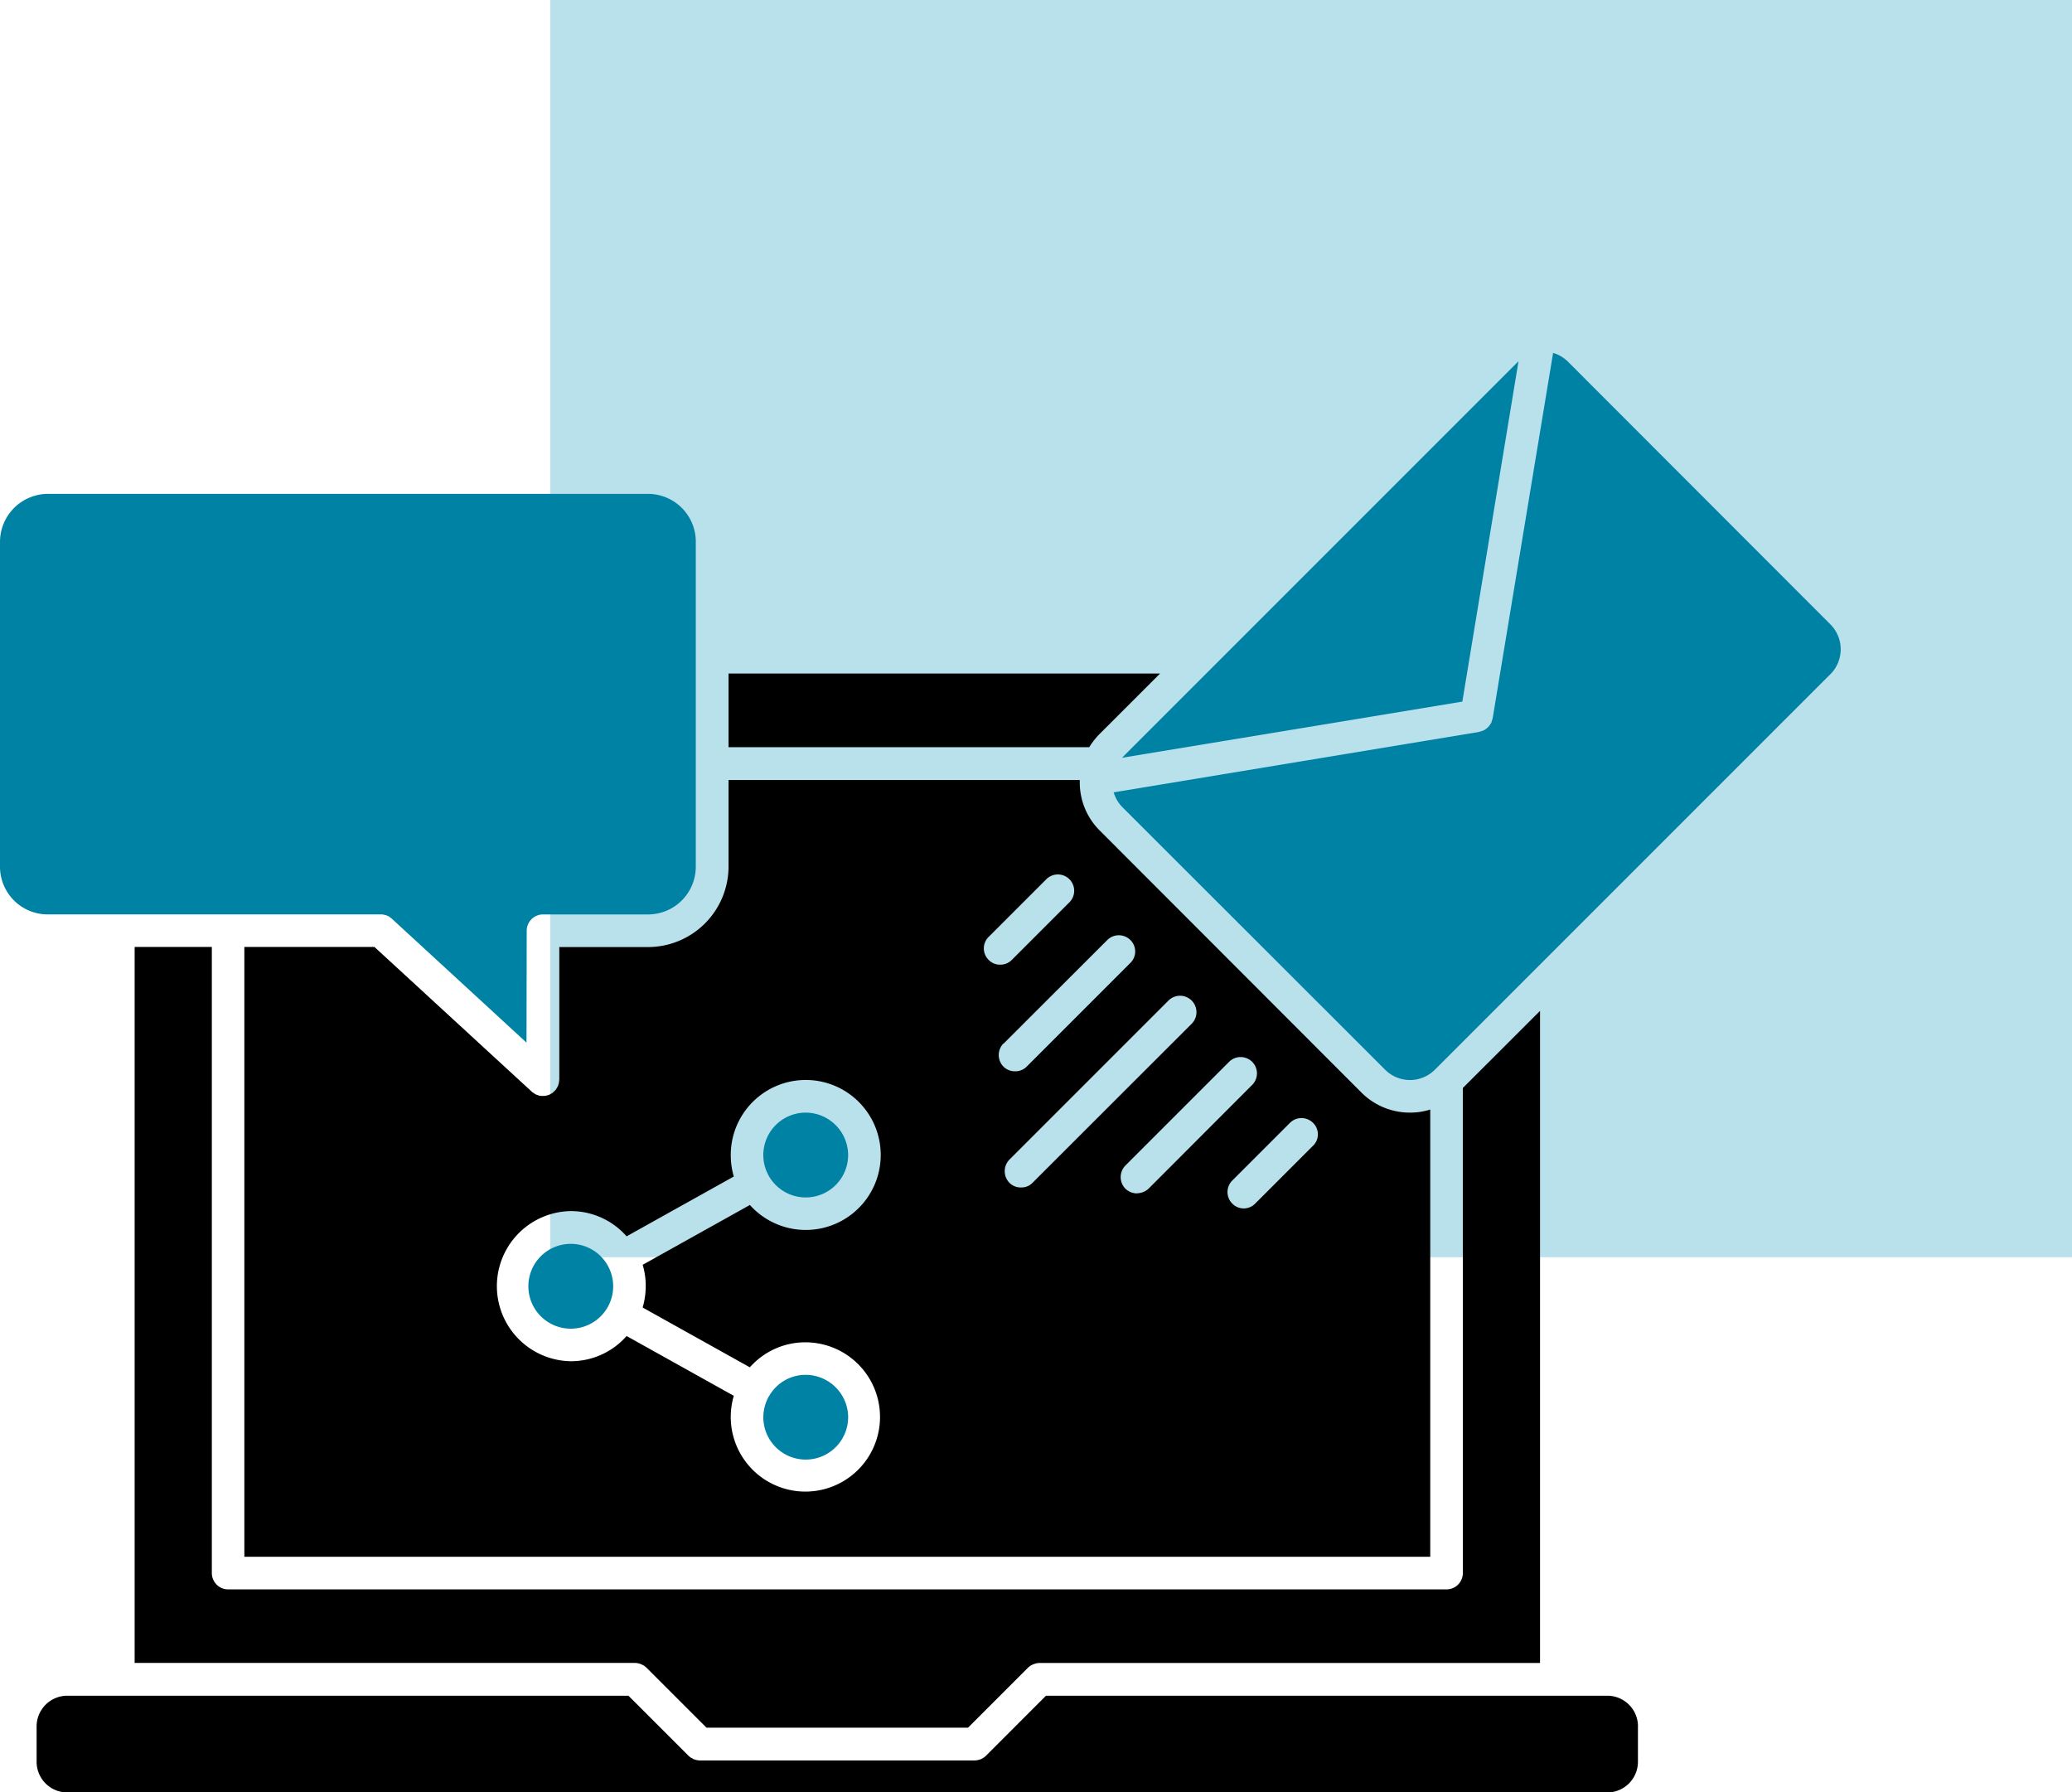
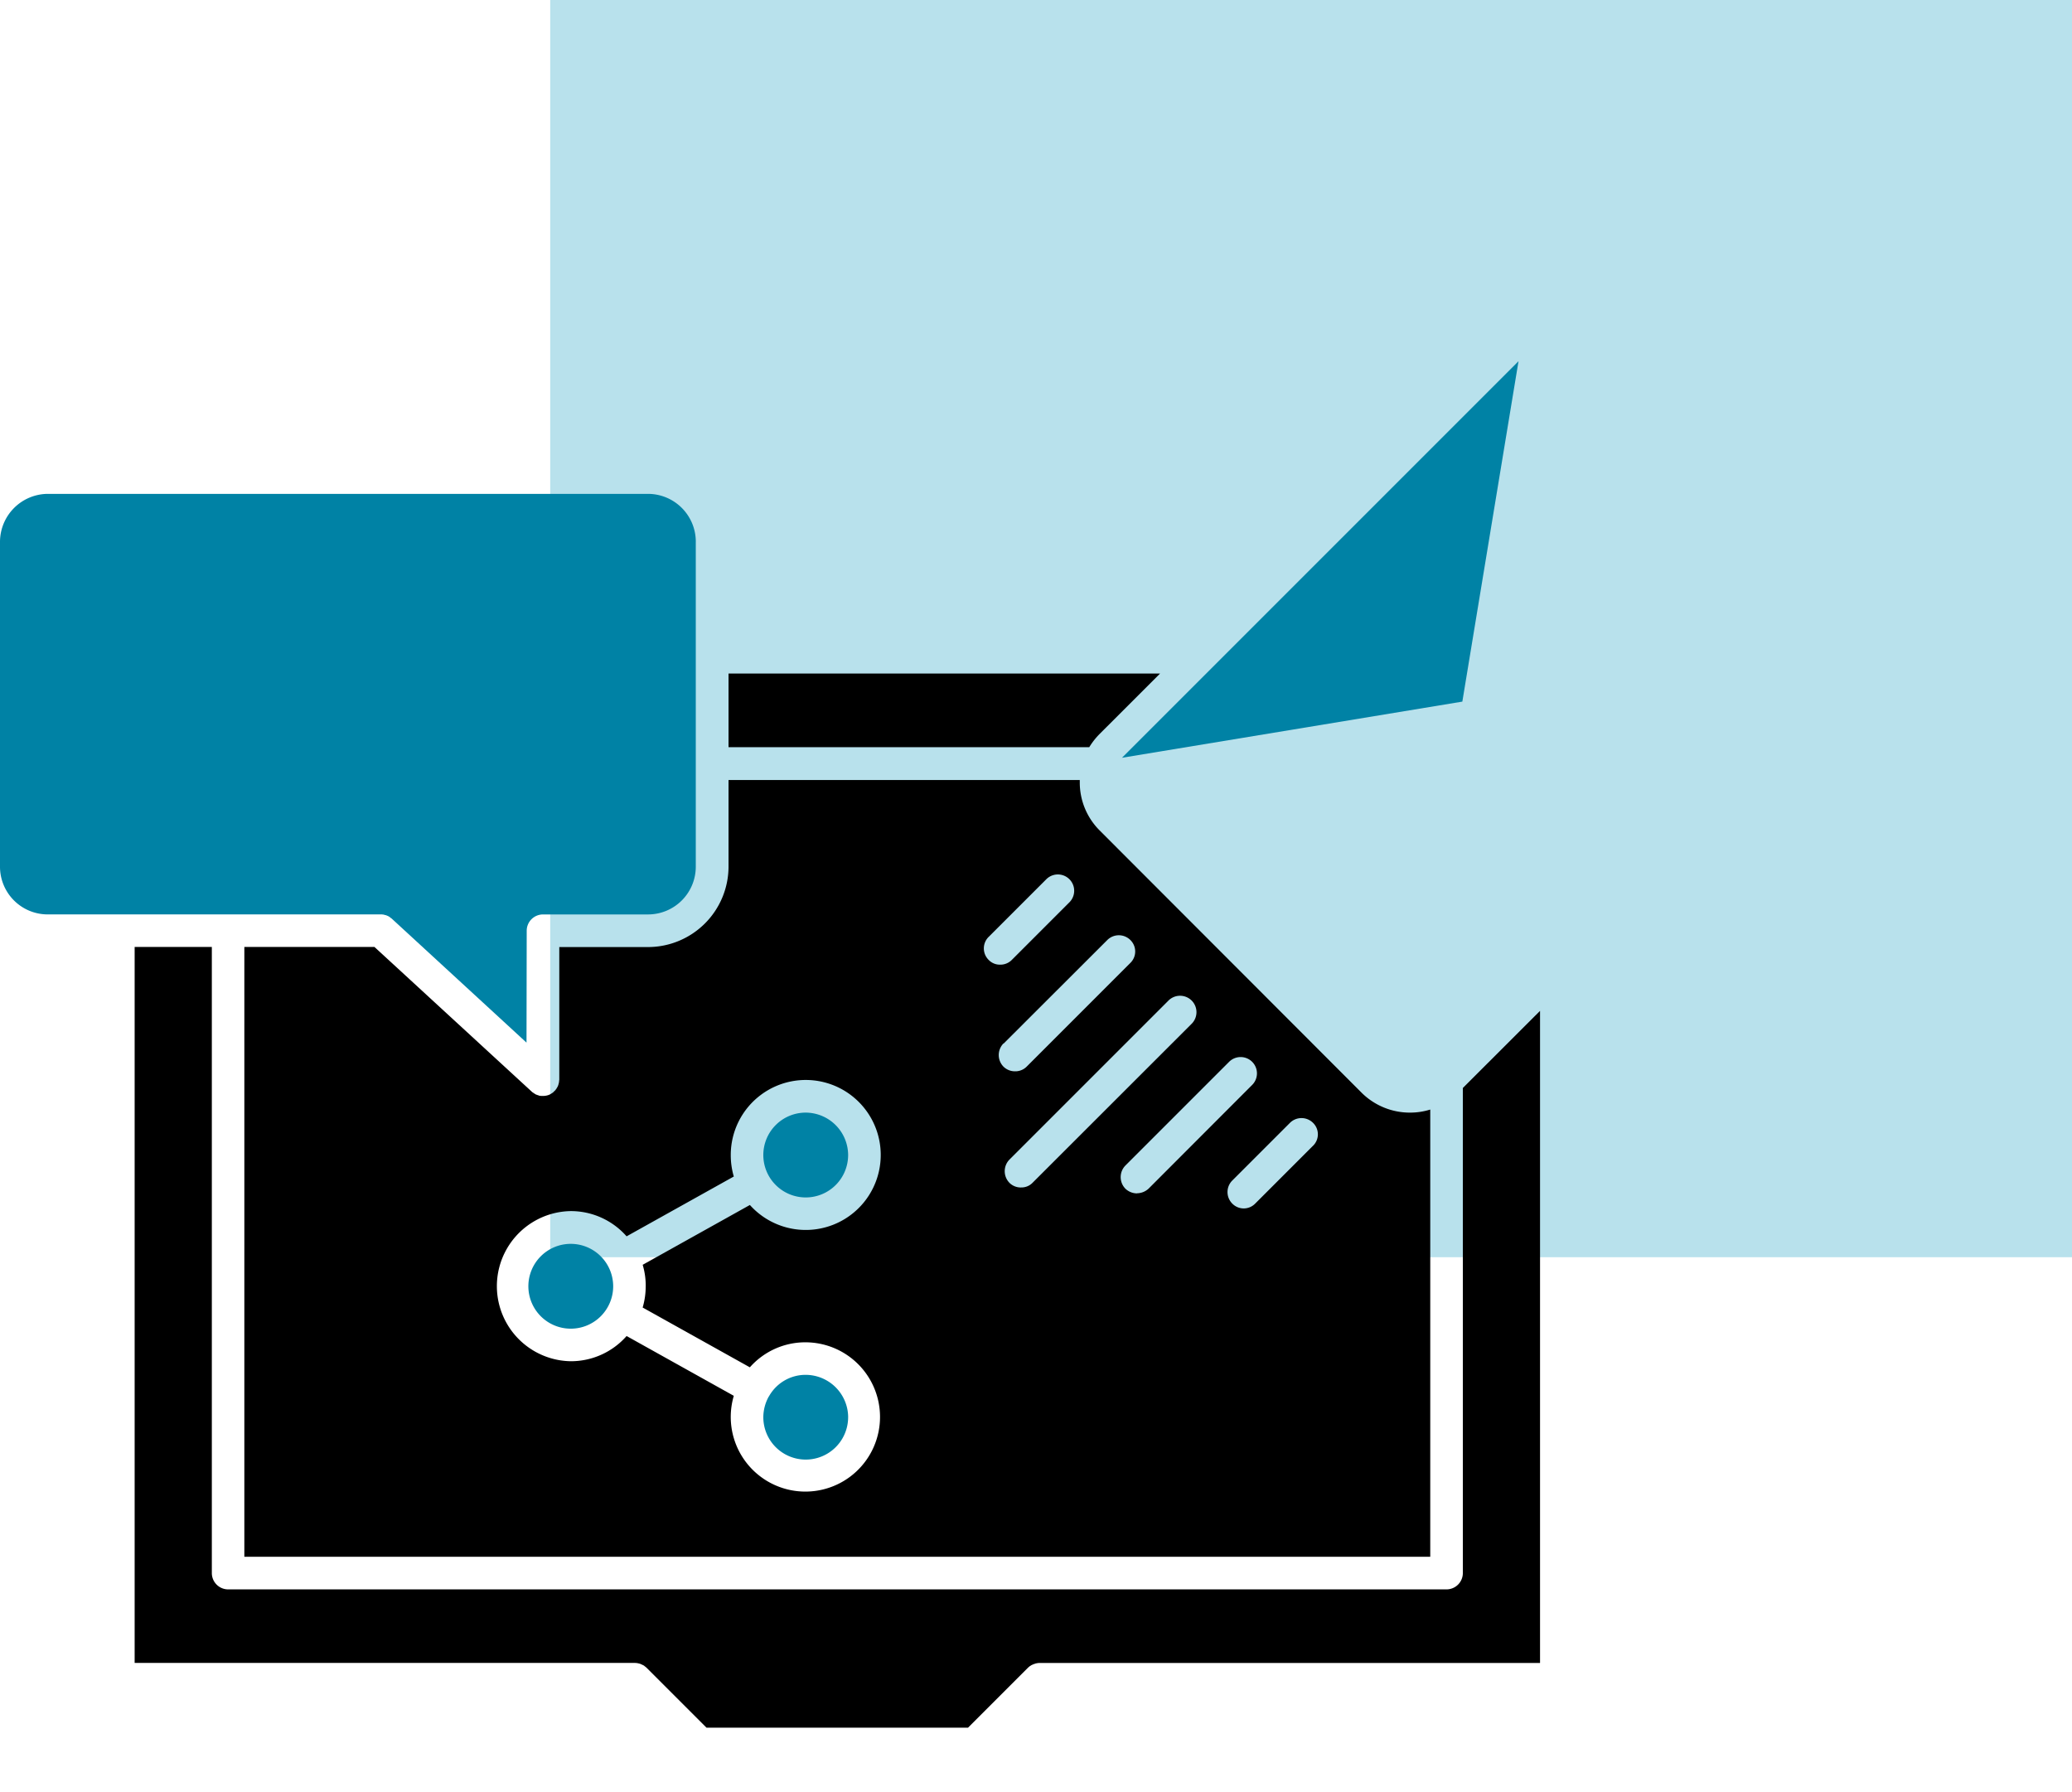
<svg xmlns="http://www.w3.org/2000/svg" width="93.948" height="81.263" viewBox="0 0 93.948 81.263">
  <g data-name="Group 319">
    <path data-name="Rectangle 42" transform="translate(24.948)" style="fill:#b8e1ec" d="M0 0h69v57H0z" />
    <path data-name="Path 1003" d="m52.599 30.537-2.741 2.74a3.289 3.289 0 0 0-.47.6H33.033v-3.34z" />
-     <path data-name="Path 1004" d="m435.689 96.674-12.941 12.942-4.973 4.972a1.593 1.593 0 0 1-2.278 0l-11.891-11.881a1.628 1.628 0 0 1-.406-.683l16.576-2.74v-.009a.388.388 0 0 0 .138-.037c.009 0 .019-.009.037-.009.028-.019.055-.028.083-.046a.165.165 0 0 0 .046-.037.245.245 0 0 0 .064-.046l.037-.037c.019-.019.037-.046.055-.064a.147.147 0 0 0 .028-.046.3.3 0 0 0 .046-.064l.028-.055a.209.209 0 0 1 .019-.074.394.394 0 0 0 .019-.064.034.034 0 0 1 .009-.028l2.74-16.566a1.575 1.575 0 0 1 .683.406L435.69 94.4a1.6 1.6 0 0 1 0 2.277z" transform="translate(-352.705 -66.101)" style="fill:#0082a5" />
    <path data-name="Path 1005" d="m423.474 84.39-2.547 15.433-15.432 2.546.028-.028 17.924-17.924.028-.028z" transform="translate(-354.622 -68.013)" style="fill:#0082a5" />
    <path data-name="Path 1006" d="M128.209 123.068V137.8a2.165 2.165 0 0 1-2.168 2.168h-4.76a.74.74 0 0 0-.738.738l-.009 5.074-6.106-5.618a.184.184 0 0 0-.055-.037.088.088 0 0 0-.046-.037.206.206 0 0 0-.074-.046.162.162 0 0 0-.046-.019.2.2 0 0 0-.092-.028c-.019-.009-.037-.009-.046-.019-.037 0-.074-.009-.1-.009H98.82a2.163 2.163 0 0 1-2.159-2.168v-14.731a2.181 2.181 0 0 1 2.159-2.168h27.223a2.171 2.171 0 0 1 2.167 2.168z" transform="translate(-96.661 -98.509)" style="fill:#0082a5" />
    <path data-name="Path 1007" d="M63.925 50.444a3.1 3.1 0 0 1-2.185-.9L49.859 37.65a3.068 3.068 0 0 1-.9-2.186v-.1H33.033v3.93a3.654 3.654 0 0 1-3.653 3.644h-4.021v6.014c0 .019-.009.037-.009.055a.235.235 0 0 1-.009.074.206.206 0 0 1-.019.074.154.154 0 0 1-.019.064.425.425 0 0 1-.028.064.5.5 0 0 0-.037.064c-.019.028-.037.047-.046.064a.068.068 0 0 1-.037.037c0 .009 0 .009-.009.009a.537.537 0 0 1-.074.074c-.009.009-.028.019-.037.028-.028.019-.064.037-.092.055s-.028.01-.037.019a.769.769 0 0 1-.3.055.715.715 0 0 1-.138-.009.126.126 0 0 1-.055-.019.383.383 0 0 1-.083-.028.079.079 0 0 1-.055-.028.226.226 0 0 1-.064-.037c-.019-.009-.037-.028-.055-.037a.166.166 0 0 1-.046-.037l-7.131-6.559h-5.9V70.58H64.85V50.305a3.058 3.058 0 0 1-.925.139zm-34.648 7.869a3.379 3.379 0 0 1-.138.968L34 61.992a3.352 3.352 0 0 1 2.528-1.134 3.384 3.384 0 1 1-3.256 2.426l-4.861-2.711a3.365 3.365 0 0 1-2.536 1.143 3.404 3.404 0 0 1 0-6.807 3.365 3.365 0 0 1 2.536 1.144l4.861-2.712a3.435 3.435 0 0 1-.138-.978 3.4 3.4 0 1 1 .867 2.269l-4.861 2.712a3.291 3.291 0 0 1 .138.968zm15.554-15.839 2.611-2.611a.74.74 0 0 1 1.051 1.042l-2.619 2.619a.725.725 0 0 1-.526.212.7.7 0 0 1-.517-.212.733.733 0 0 1 0-1.051zm.672 4.843 4.706-4.7a.741.741 0 0 1 1.042 0 .726.726 0 0 1 0 1.042l-4.7 4.7a.725.725 0 0 1-.526.212.737.737 0 0 1-.526-.212.752.752 0 0 1 0-1.051zm.793 6.521a.723.723 0 0 1-.526-.211.754.754 0 0 1 0-1.053l7.2-7.2a.744.744 0 1 1 1.053 1.051l-7.205 7.2a.7.7 0 0 1-.517.212zm5.259.268a.768.768 0 0 1-.526-.211.751.751 0 0 1 0-1.053l4.7-4.7a.74.74 0 0 1 1.051 1.042l-4.7 4.706a.787.787 0 0 1-.526.211zm7.978-2.158-2.619 2.619a.724.724 0 0 1-1.042 0 .739.739 0 0 1 0-1.042l2.619-2.619a.741.741 0 0 1 1.042 0 .724.724 0 0 1 .001 1.042z" />
    <path data-name="Path 1008" d="M69.828 45.831v29.565h-22.7a.8.8 0 0 0-.147.019.128.128 0 0 0-.056.019.28.28 0 0 0-.083.028c-.019.009-.046.019-.064.028s-.037.019-.055.037h-.009a.929.929 0 0 0-.111.092l-2.712 2.712H32.035l-2.712-2.712a.663.663 0 0 0-.092-.074l-.019-.019a.447.447 0 0 0-.092-.047c-.019-.009-.028-.019-.037-.019a.393.393 0 0 0-.1-.037c-.009 0-.028-.009-.037-.009a.73.73 0 0 0-.147-.019H6.105V42.934h3.5v28.388a.74.74 0 0 0 .738.738h55.238a.742.742 0 0 0 .747-.738V49.327z" />
-     <path data-name="Path 1009" d="M74.267 78.274v1.6a1.392 1.392 0 0 1-1.393 1.393H3.053a1.392 1.392 0 0 1-1.393-1.393v-1.6a1.392 1.392 0 0 1 1.393-1.393h25.442l2.712 2.711a1.189 1.189 0 0 0 .111.093.46.46 0 0 0 .064.028c.019.019.046.027.064.046a.684.684 0 0 1 .074.019.253.253 0 0 0 .064.019.833.833 0 0 0 .147.019h12.462a.678.678 0 0 0 .147-.019.133.133 0 0 0 .064-.019.709.709 0 0 0 .074-.019.249.249 0 0 1 .073-.037.175.175 0 0 1 .056-.037 1.1 1.1 0 0 0 .1-.083c.009 0 .009-.01.009-.01l2.711-2.711h25.442a1.391 1.391 0 0 1 1.4 1.392z" />
    <path data-name="Path 1010" d="M310.615 365.3a1.923 1.923 0 1 1-3.846 0 1.959 1.959 0 0 1 .24-.923.009.009 0 0 1 .009-.009 1.9 1.9 0 0 1 1.67-.987 1.932 1.932 0 0 1 1.928 1.919z" transform="translate(-272.159 -301.048)" style="fill:#0082a5" />
    <path data-name="Path 1011" d="M310.615 293.121a1.923 1.923 0 1 1-1.928-1.919 1.933 1.933 0 0 1 1.928 1.919z" transform="translate(-272.159 -240.758)" style="fill:#0082a5" />
    <path data-name="Path 1012" d="M245.936 329.241a1.923 1.923 0 1 1-1.928-1.919 1.926 1.926 0 0 1 1.928 1.919z" transform="translate(-218.133 -270.928)" style="fill:#0082a5" />
  </g>
</svg>